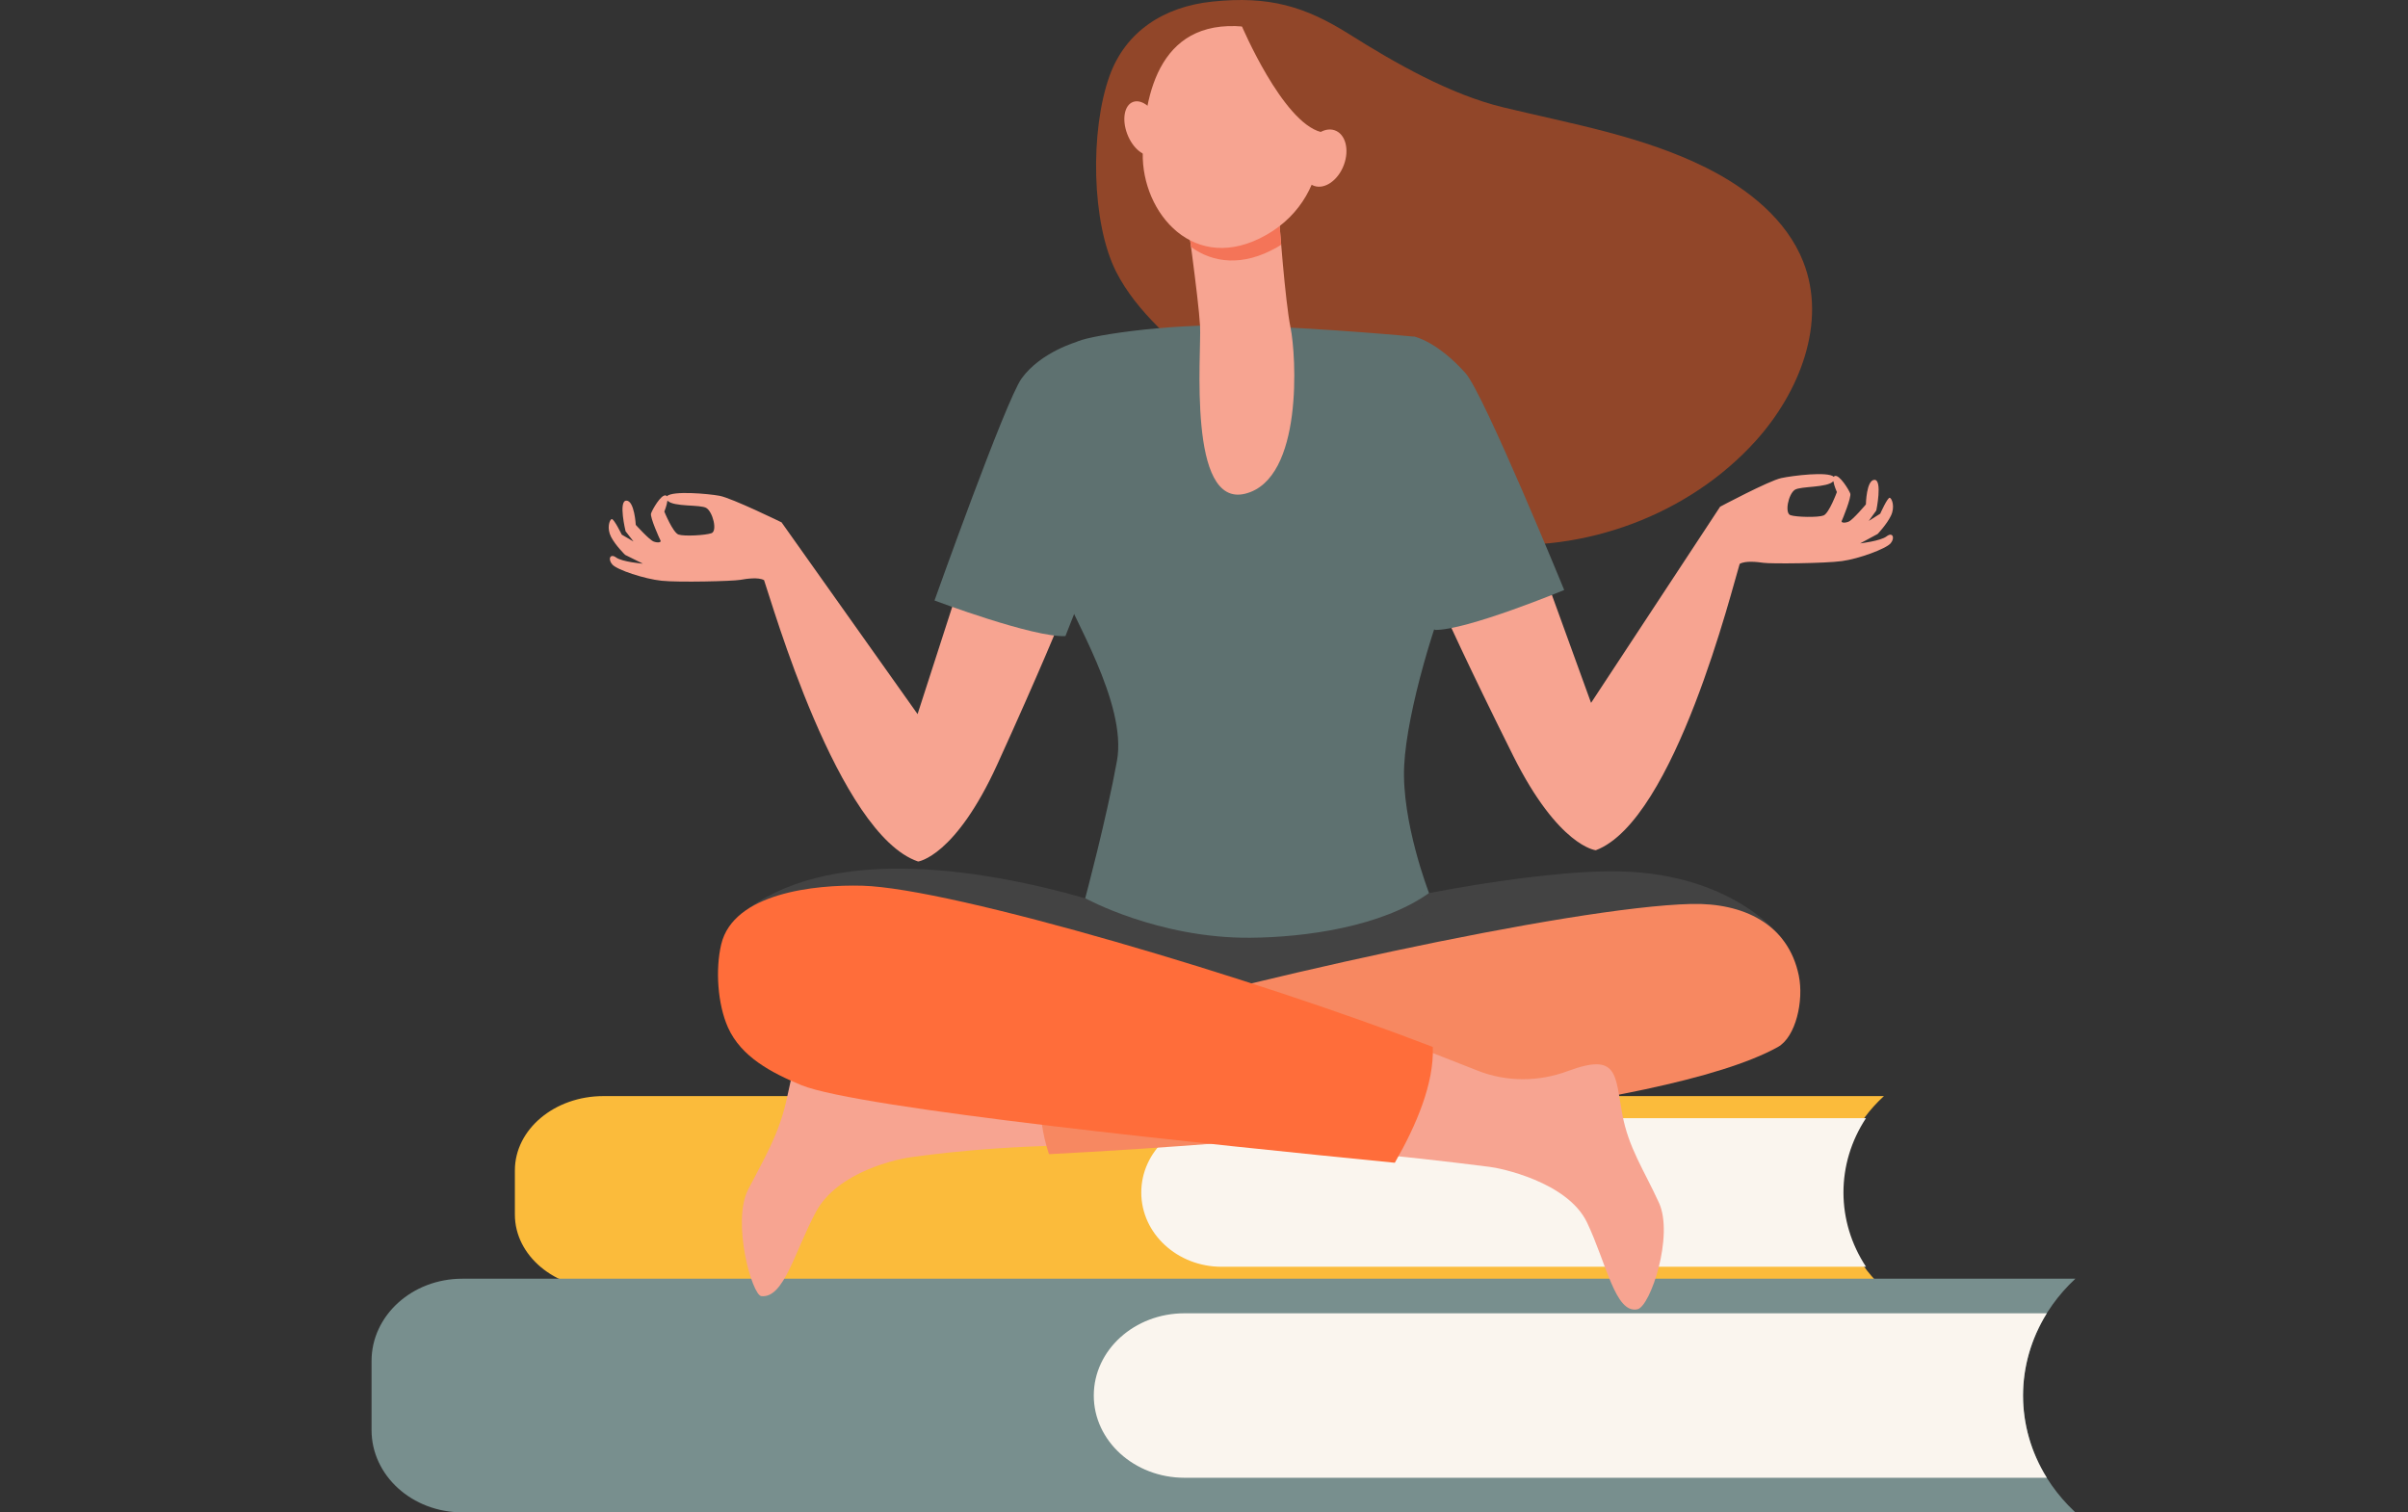
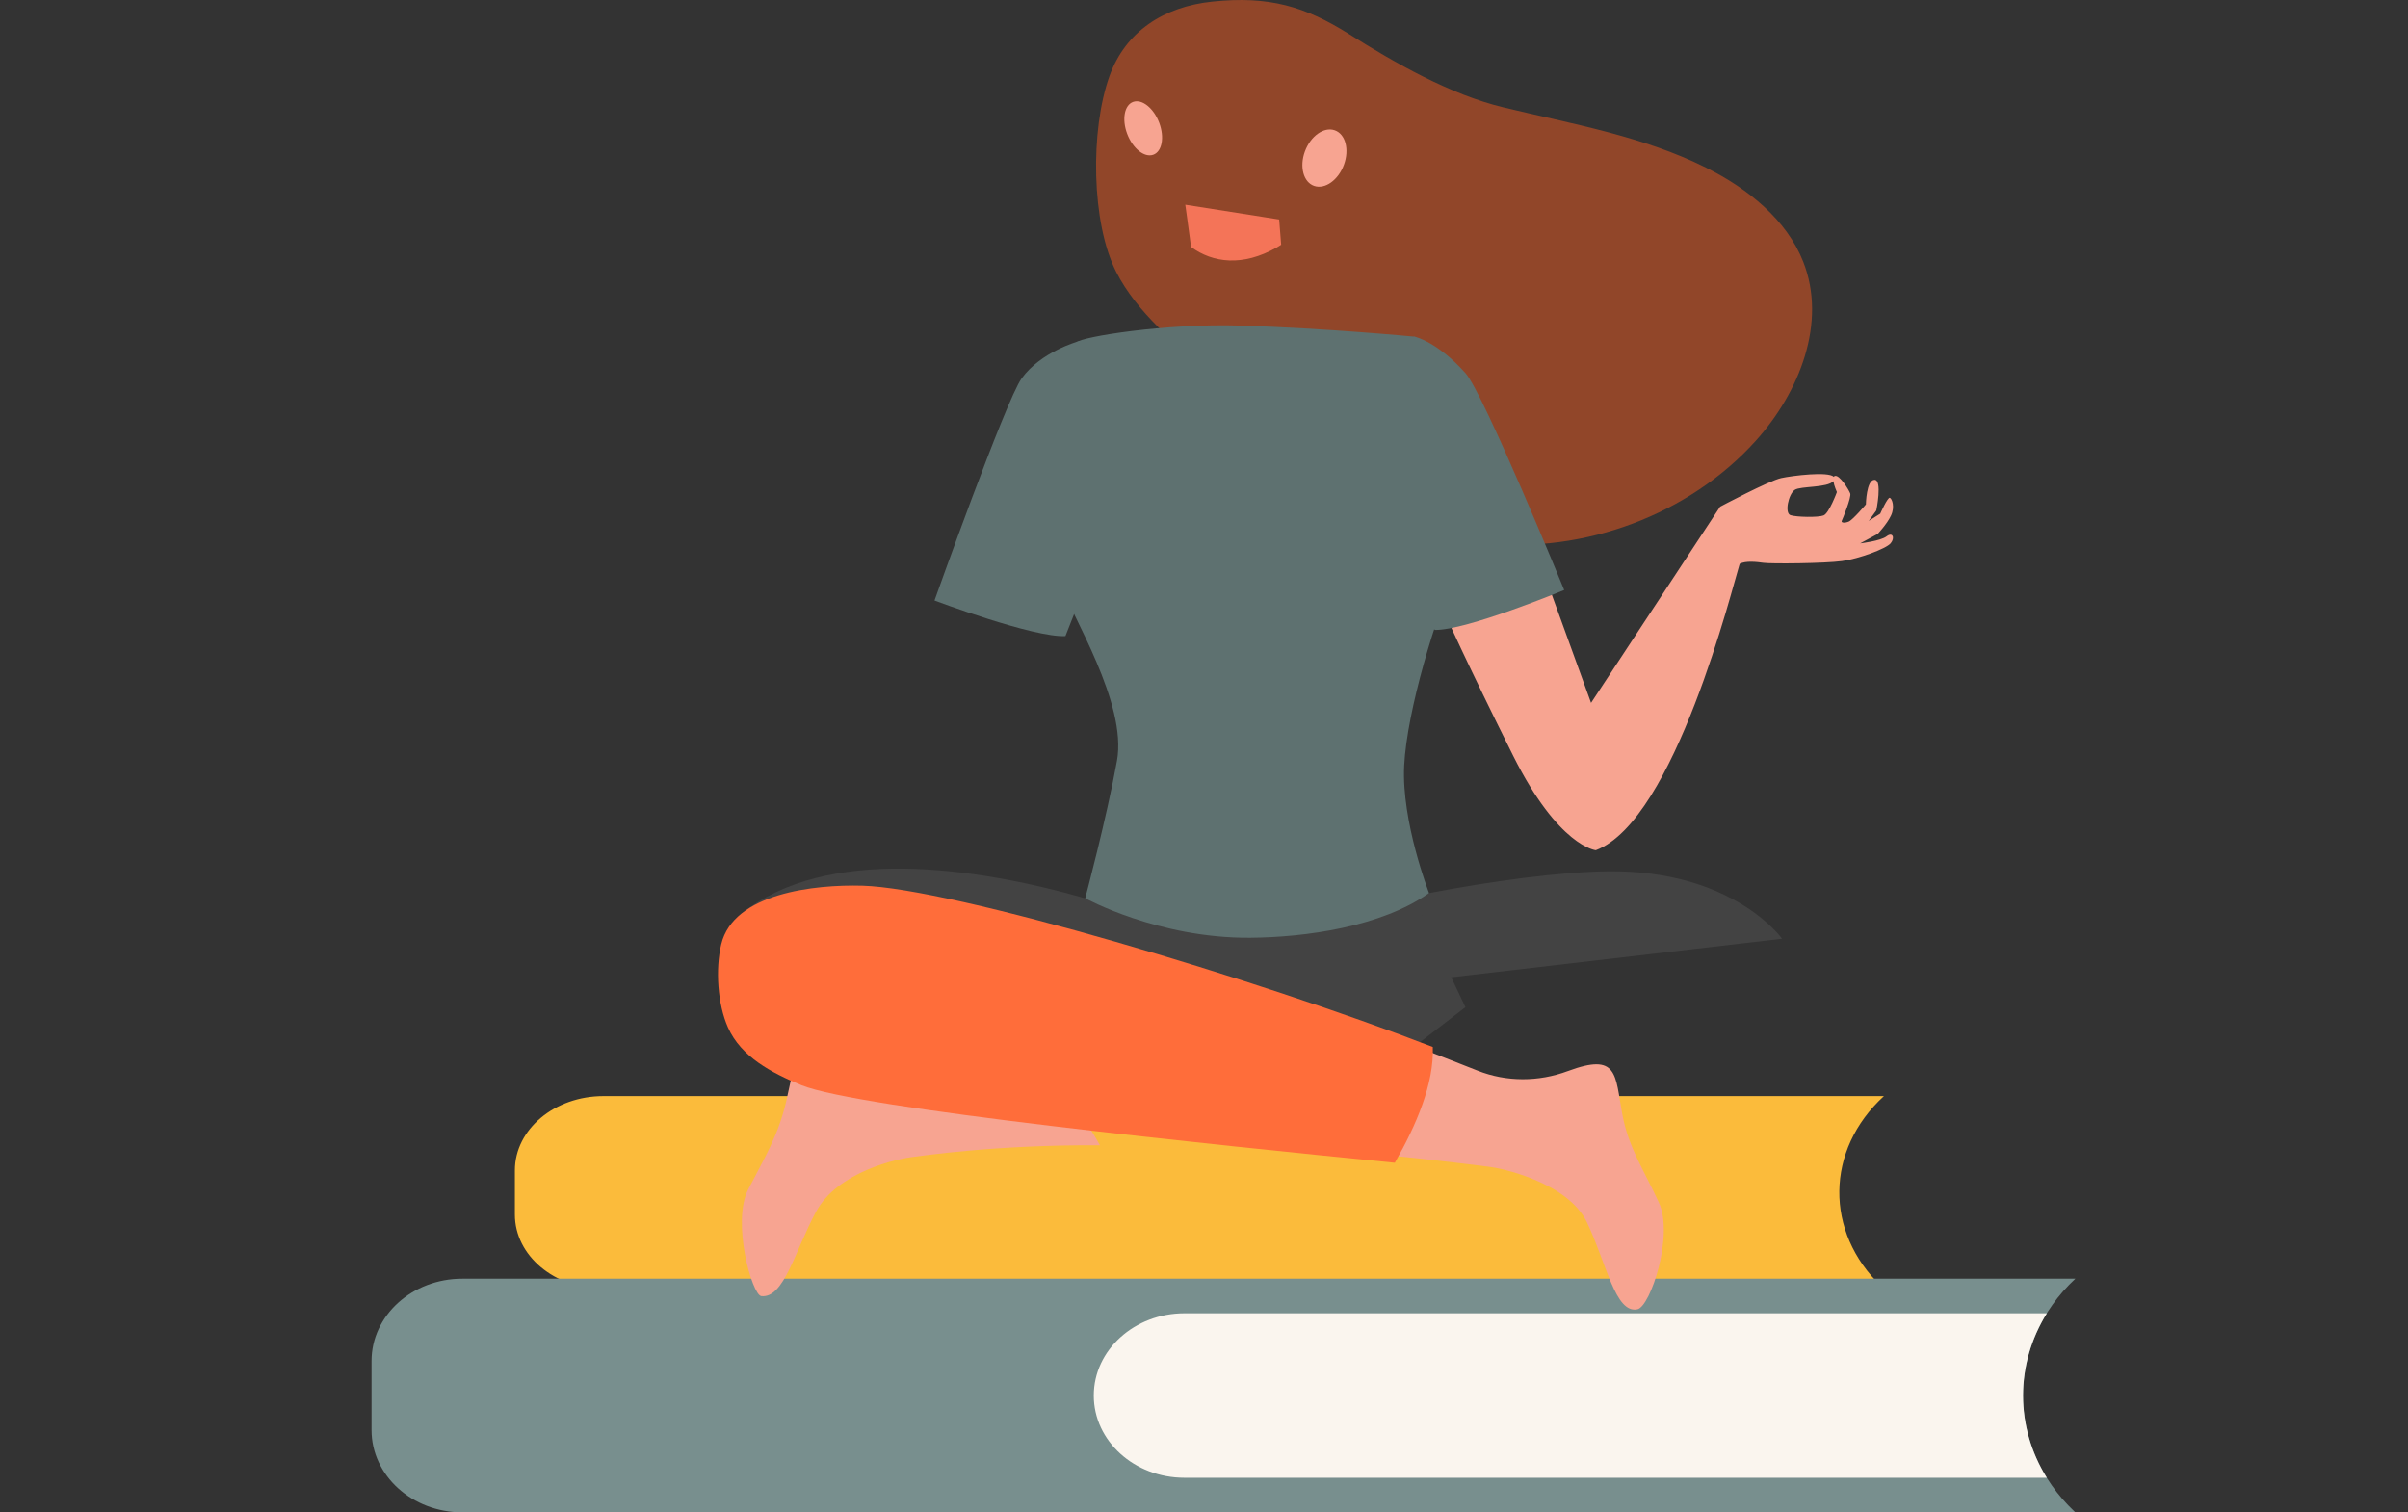
<svg xmlns="http://www.w3.org/2000/svg" width="1592" height="1000" viewBox="0 0 1592 1000" fill="none">
  <rect x="0" y="0" width="1592" height="1000" fill="#333333" stroke="none" />
  <g clip-path="url(#clip0_1839_2)">
    <path d="M1245.52 852.229H398.952C366.614 852.229 340.4 830.234 340.4 803.105V773.893C340.4 746.764 366.614 724.769 398.952 724.769H1245.52C1206.8 760.281 1206.13 814.564 1243.97 850.742L1245.52 852.229Z" fill="#FBBB3B" />
-     <path d="M1233.66 739.375H807.647C778.314 739.375 754.529 761.369 754.529 788.499C754.529 815.628 778.314 837.623 807.647 837.623H1233.69C1213.78 807.488 1213.82 769.431 1233.66 739.375Z" fill="#FAF5EE" />
    <path d="M1372.09 845.52H305.609C272.49 845.52 245.643 869.863 245.643 899.897V945.632C245.643 975.657 272.49 1000.01 305.609 1000.01H1372.09L1371.53 999.483C1325.9 956.425 1326.15 888.312 1372.09 845.528V845.52Z" fill="#788F8E" />
    <path d="M1353.22 868.384H783.095C749.977 868.384 723.13 892.727 723.13 922.76C723.13 952.794 749.977 977.137 783.095 977.137H1353.21C1332.25 943.472 1332.28 902.034 1353.22 868.392V868.384Z" fill="#FAF5EE" />
-     <path d="M635.157 383.882L606.636 472.182L516.842 345.575L516.867 345.474C516.867 345.474 483.911 329.334 475.649 327.823C468.273 326.477 444.602 324.324 440.89 328.136C440.711 327.878 440.476 327.674 440.143 327.588C437.007 326.821 431.223 337.044 430.419 339.517C429.615 341.99 436.122 356.393 436.707 357.473C437.291 358.561 435.033 359.14 432.174 358.091C429.314 357.042 420.33 347.07 420.33 347.07C420.33 347.07 419.469 330.938 414.075 331.032C408.681 331.118 413.588 351.289 413.588 351.289L418.819 358.044L411.07 353.52C411.07 353.52 405.765 342.664 404.352 343.235C402.938 343.806 401.054 349.309 403.994 355.007C406.935 360.706 413.295 366.897 413.295 366.897L425.042 372.72C425.042 372.72 411.387 371.578 407.357 368.635C403.328 365.692 401.695 369.824 404.888 373.331C408.072 376.838 426.073 382.833 437.462 384.007C448.843 385.189 484.333 384.321 489.426 383.413C493.577 382.677 501.286 381.518 505.137 383.6C510.181 397.807 553.99 551.699 606.994 569.663C606.994 569.663 631.469 566.571 659.356 505.409C687.243 444.246 702.198 407.474 702.198 407.474L635.157 383.882ZM470.418 352.542C466.47 353.974 452.279 354.757 448.567 353.45C444.846 352.142 439.209 338.28 439.209 338.28C439.209 338.28 440.898 334.155 441.264 331.017C445.423 335.384 463.026 333.443 466.998 335.901C471.303 338.562 474.374 351.101 470.418 352.542Z" fill="#F7A491" />
    <path d="M954.069 403.278C954.069 403.278 970.331 439.534 1000.4 499.726C1030.47 559.926 1055.03 562.203 1055.03 562.203C1107.35 542.494 1145.61 387.224 1150.15 372.861C1153.92 370.654 1161.67 371.546 1165.83 372.149C1170.96 372.884 1206.46 372.564 1217.79 371.006C1229.12 369.448 1246.89 362.858 1249.96 359.249C1253.01 355.641 1251.24 351.563 1247.32 354.639C1243.39 357.715 1229.8 359.312 1229.8 359.312L1241.33 353.097C1241.33 353.097 1247.46 346.702 1250.2 340.91C1252.94 335.118 1250.85 329.678 1249.42 329.153C1247.99 328.629 1243.08 339.658 1243.08 339.658L1235.5 344.44L1240.49 337.513C1240.49 337.513 1244.66 317.193 1239.27 317.279C1233.87 317.365 1233.6 333.521 1233.6 333.521C1233.6 333.521 1224.98 343.79 1222.16 344.933C1219.34 346.076 1217.06 345.567 1217.61 344.464C1218.16 343.36 1224.15 328.754 1223.25 326.304C1222.35 323.854 1216.21 313.835 1213.1 314.704C1212.78 314.798 1212.55 315.002 1212.37 315.276C1208.53 311.589 1184.95 314.532 1177.63 316.121C1169.42 317.898 1137.07 335.133 1137.07 335.133L1137.1 335.235L1051.9 464.761L1020.23 377.463L954.077 403.278H954.069ZM1186.56 323.909C1190.44 321.326 1208.1 322.672 1212.1 318.172C1212.58 321.295 1214.42 325.365 1214.42 325.365C1214.42 325.365 1209.28 339.407 1205.6 340.839C1201.94 342.272 1187.73 341.959 1183.74 340.659C1179.73 339.36 1182.35 326.727 1186.56 323.917V323.909Z" fill="#F7A491" />
    <path d="M811.539 629.362C811.539 629.362 771.63 609.458 717.188 593.905C644.258 573.076 546.032 559.277 490.274 604.072C457.488 630.419 796.706 665.157 796.706 665.157L811.539 629.362Z" fill="#434343" />
    <path d="M1178.18 620.72C1178.18 620.72 1145.89 575.079 1062.84 576.136C1030.49 576.551 985.658 582.742 944.798 590.53C871.908 604.424 803.178 627.78 803.178 627.78L796.704 665.156L1178.17 620.72H1178.18Z" fill="#434343" />
    <path d="M705.794 685.656L853.369 754.904L968.84 665.963L930.962 586.093L721.724 598.75L705.794 685.656Z" fill="#434343" />
    <path d="M738.014 179.903C721.492 147.459 720.615 86.155 733.563 50.165C744.042 21.04 769.135 4.438 801.449 1.057C838.929 -2.872 862.82 4.219 892.023 22.605C922.428 41.751 958.771 62.493 993.726 70.947C1039.31 81.96 1086.35 90.077 1128.06 110.936C1155.59 124.705 1181.19 145.165 1192.19 173.109C1207.94 213.106 1189.91 259.146 1160.81 291.457C1116.92 340.19 1047.44 366.326 980.899 359.124C929.113 353.52 880.26 327.878 846.257 289.978C830.928 272.891 819.304 260.18 801.018 246.341C777.599 228.62 751.32 206.038 738.014 179.903Z" fill="#914629" />
    <path d="M934.679 222.577C934.679 222.577 877.045 217.027 820.247 215.274C769.567 213.709 715.328 222.741 711.762 226.295C697.579 240.439 692.461 361.981 700.389 384.406C708.317 406.832 745.319 465.035 738.471 503.014C731.631 540.999 717.472 593.943 717.472 593.943C717.472 593.943 765.651 620.486 826.454 620.063C862.935 619.805 913.445 612.815 944.785 590.499C944.785 590.499 926.499 543.387 928.343 506.293C930.187 469.2 949.959 406.025 960.422 383.287C970.885 360.549 953.98 226.279 934.679 222.569V222.577Z" fill="#5E7170" />
    <path d="M734.517 236.393L712.795 225.763C712.795 225.763 688.174 232.526 675.396 250.27C664.901 264.845 617.827 397.064 617.827 397.064C617.827 397.064 683.495 421.751 704.38 420.6L736.369 339.494L734.517 236.393Z" fill="#5E7170" />
    <path d="M911.748 233.441L935.062 222.585C935.062 222.585 949.895 225.489 968.92 246.771C980.934 260.211 1034.14 390.12 1034.14 390.12C1034.14 390.12 969.399 416.984 948.49 416.522L913.608 336.535L911.756 233.433L911.748 233.441Z" fill="#5E7170" />
-     <path d="M845.695 145.142C845.695 145.142 849.643 199.408 853.225 216.691C856.929 234.553 861.876 316.669 823.356 326.422C784.844 336.175 794.364 233.645 793.398 215.54C792.431 197.436 783.617 135.365 783.617 135.365L845.687 145.142H845.695Z" fill="#F7A491" />
    <path d="M783.626 135.358C783.626 135.358 785.405 147.882 787.452 163.317C801.871 173.829 821.594 176.451 844.193 163.568C845.168 163.012 846.086 162.417 847.02 161.83C846.208 152.108 845.696 145.134 845.696 145.134L783.626 135.358Z" fill="#F47458" />
-     <path d="M827.619 18.223C827.619 18.223 850.396 23.929 863.848 45.211C877.301 66.494 884.928 128.126 837.294 155.271C789.659 182.416 754.753 140.775 755.501 101.262C756.248 61.75 766.825 9.323 827.619 18.223Z" fill="#F7A491" />
    <path d="M745.239 88.566C748.895 98.225 756.588 104.385 762.428 102.334C768.269 100.283 770.031 90.789 766.376 81.138C762.721 71.479 755.028 65.319 749.187 67.369C743.347 69.42 741.584 78.915 745.239 88.566Z" fill="#F7A491" />
    <path d="M820.774 16.712C820.774 16.712 847.865 80.856 873.372 87.314C898.879 93.771 897.417 125.574 897.417 125.574C897.417 125.574 899.35 52.099 875.842 34.487C852.333 16.876 820.774 16.712 820.774 16.712Z" fill="#914629" />
    <path d="M862.712 100.135C858.983 110.294 861.729 120.501 868.861 122.936C875.985 125.37 884.791 119.1 888.519 108.94C892.256 98.781 889.502 88.574 882.378 86.147C875.254 83.713 866.449 89.983 862.712 100.142V100.135Z" fill="#F7A491" />
    <path d="M581.922 716.268C581.922 716.268 564.888 702.742 544.685 697.576C524.483 692.41 524.881 706.679 519.682 728.69C514.483 750.7 505.742 765.134 494.67 786.471C483.606 807.816 497.164 856.416 503.362 857.042C518.35 858.56 525.295 827.642 539.478 801.264C553.661 774.886 593.213 766.018 604.74 764.844C606.811 764.633 658.248 756.774 727.19 757.283C712.722 730.756 691.821 709.129 670.359 686.047C618.013 703.541 581.914 716.268 581.914 716.268H581.922Z" fill="#F7A491" />
-     <path d="M1189.25 645.103C1182.2 610.851 1152.42 596.863 1118.01 597.724C1038.74 599.697 815.212 648.923 682.162 689.147C690.122 716.746 684.022 734.765 693.51 763.162C834.448 755.93 1098.92 734.78 1175.37 692.325C1187.28 685.711 1192.65 661.673 1189.25 645.119V645.103Z" fill="#F78861" />
    <path d="M1096.74 795.191C1086.73 773.369 1076.67 758.982 1072.55 736.76C1067.68 710.469 1069.96 695.785 1036.49 708.238C1017.27 715.392 995.999 715.486 976.942 707.956C964.424 703.009 948.95 696.943 931.371 690.141C920.096 713.052 912.915 737.324 911.063 763.201C952.67 767.326 983.002 771.373 984.546 771.529C991.239 772.195 1036.36 781.368 1049.24 808.365C1062.12 835.353 1067.91 868.956 1082.6 865.715C1091.14 863.829 1106.77 817.014 1096.75 795.199L1096.74 795.191Z" fill="#F7A491" />
    <path d="M569.981 585.654C538.796 584.825 484.882 590.484 476.816 624.423C472.917 640.829 474.363 663.943 481.316 679.449C489.992 698.798 509.967 709.341 529.787 717.529C567.577 732.956 801.591 756.892 922.156 768.852C936.387 744.024 948.158 716.425 947.273 692.286C830.875 647.24 629.719 587.251 569.973 585.647L569.981 585.654Z" fill="#FF6D3A" />
  </g>
  <defs>
    <clipPath id="clip0_1839_2">
      <rect width="1592" height="1000" fill="white" />
    </clipPath>
  </defs>
</svg>